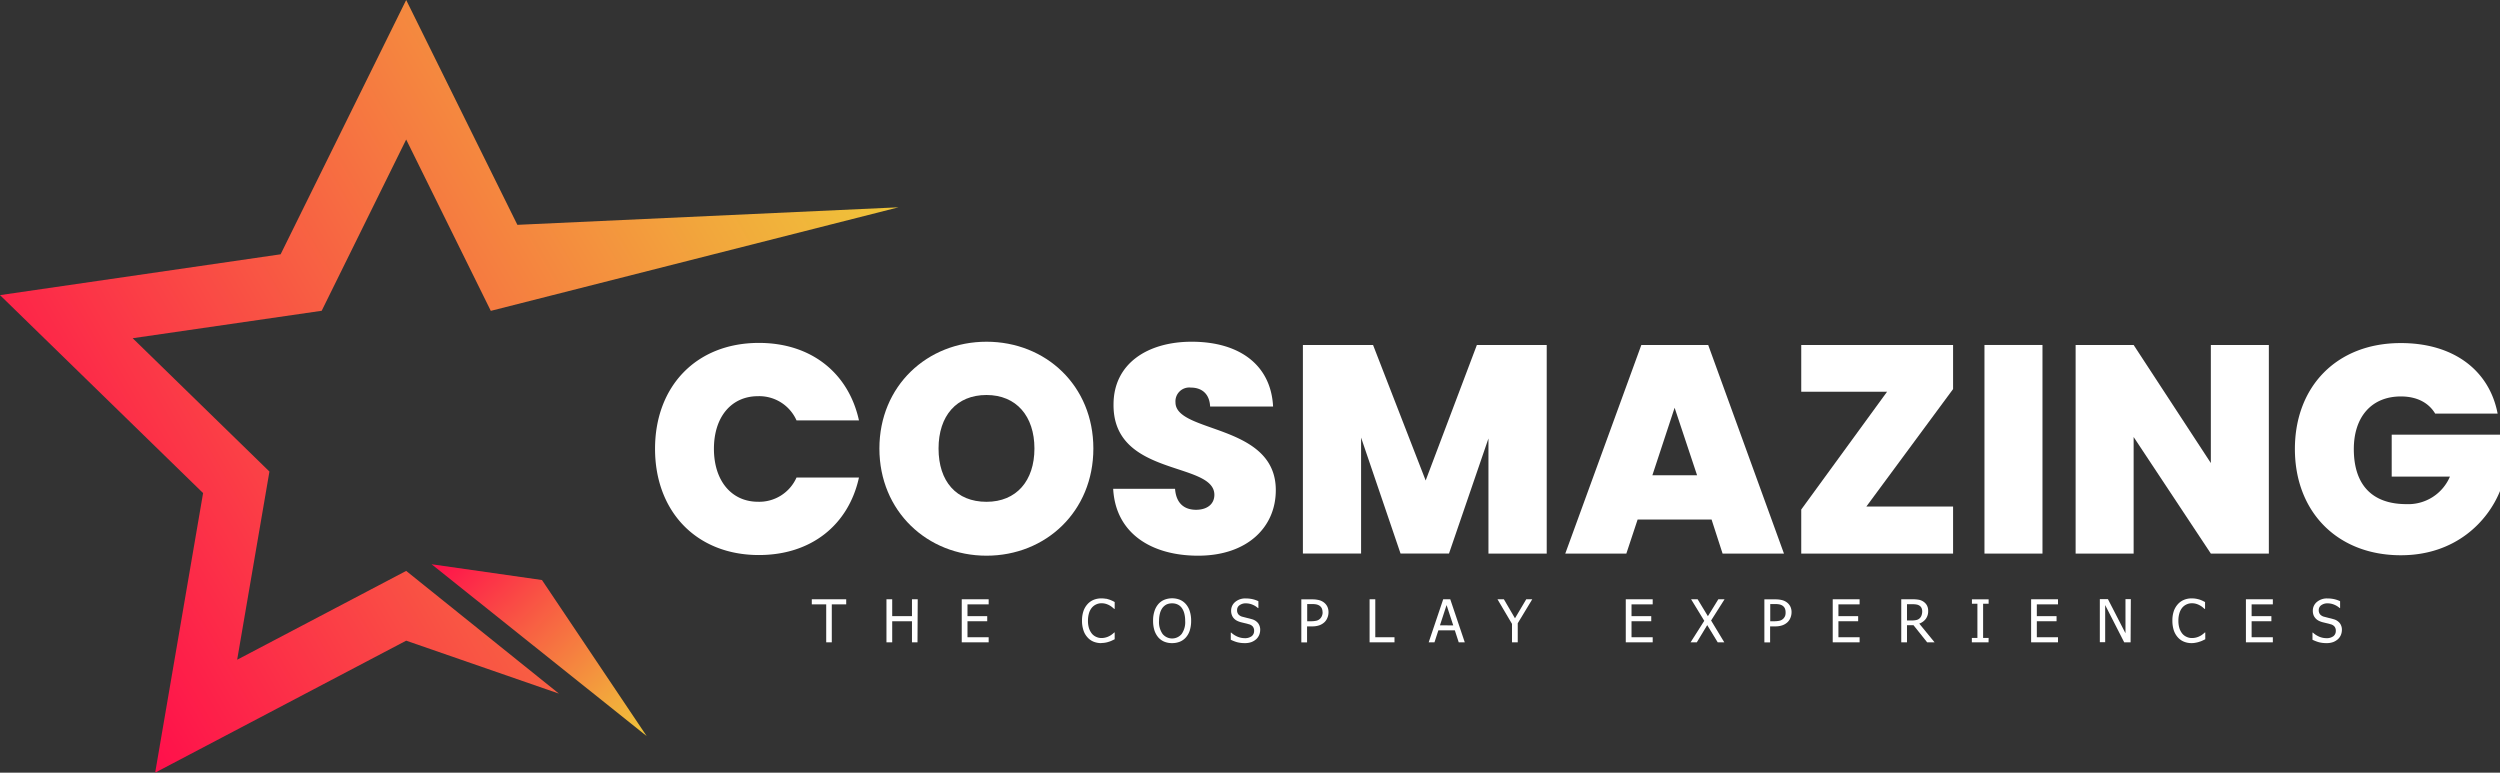
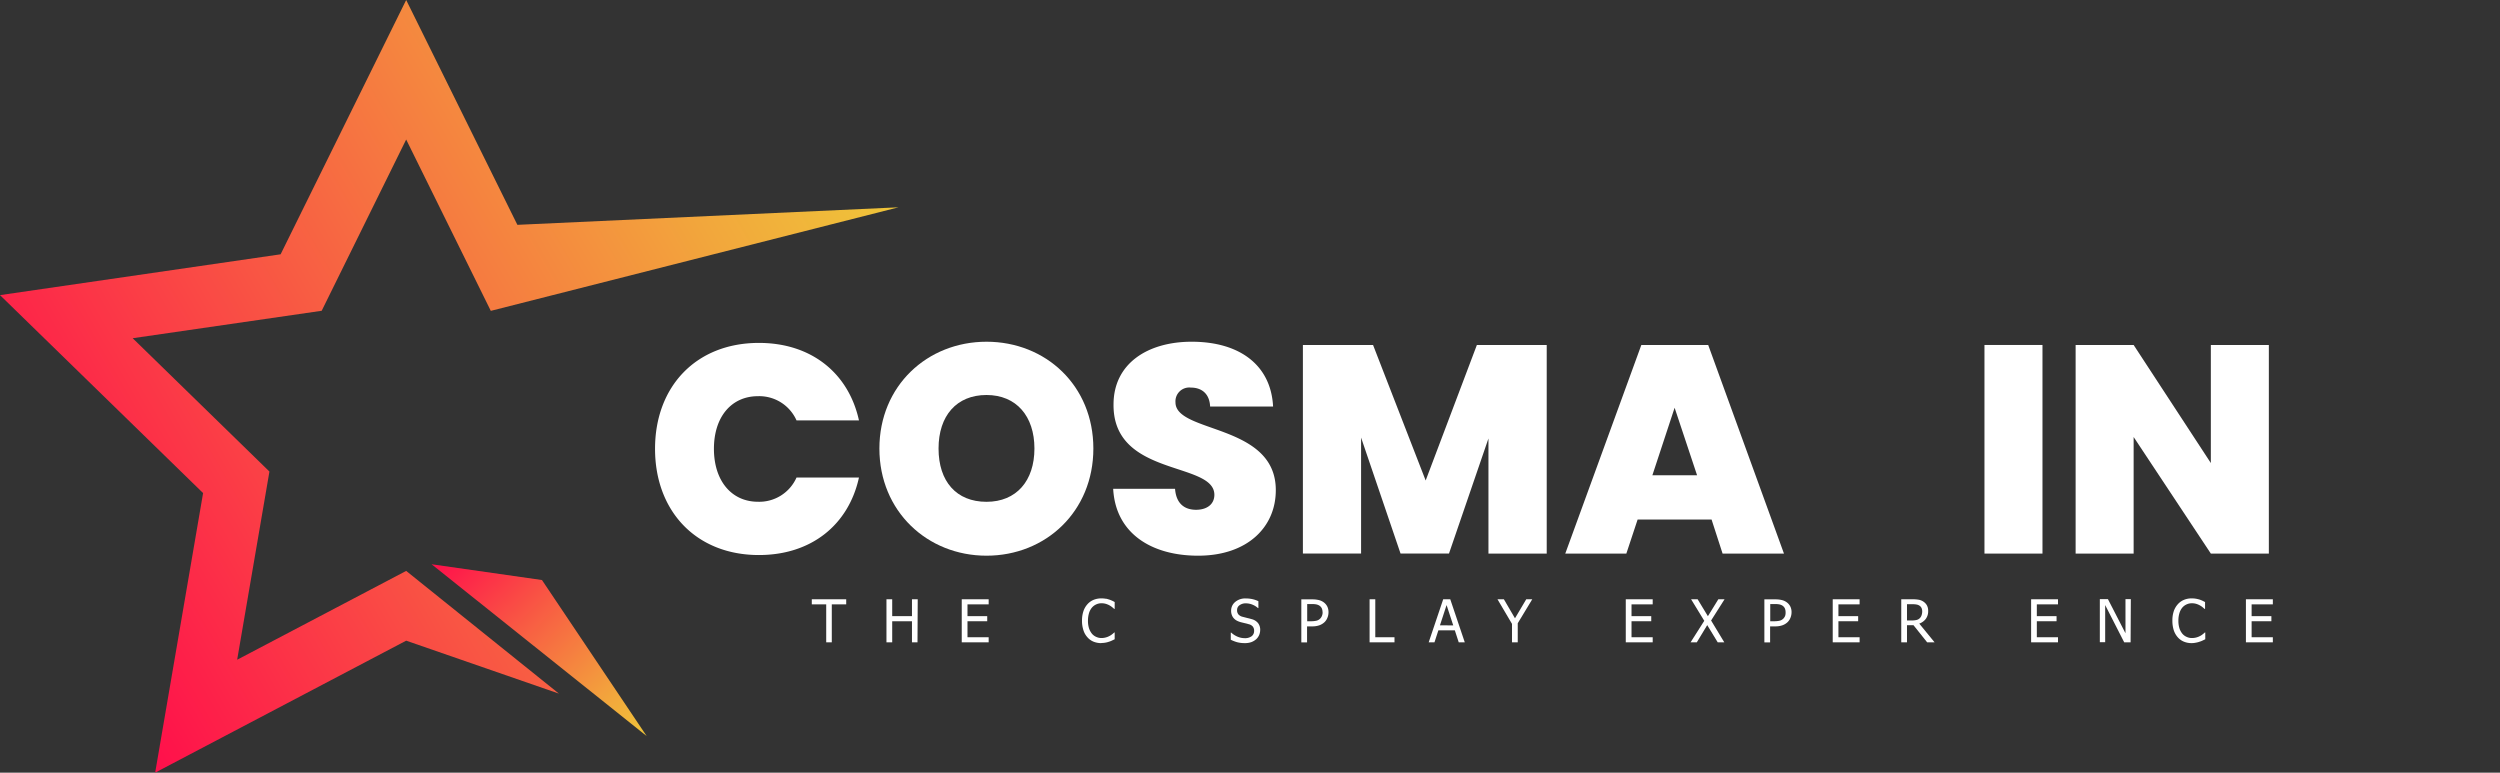
<svg xmlns="http://www.w3.org/2000/svg" xmlns:xlink="http://www.w3.org/1999/xlink" viewBox="0 0 570.19 176.22">
  <rect x="0" y="0" width="570.19" height="176.22" fill="#333333" stroke="none" />
  <defs>
    <style>.cls-1{fill:url(#Dégradé_sans_nom_33);}.cls-2{fill:url(#Dégradé_sans_nom_33-2);}.cls-3{fill:#fff;}</style>
    <linearGradient id="Dégradé_sans_nom_33" x1="194.97" y1="30.08" x2="12" y2="135.71" gradientUnits="userSpaceOnUse">
      <stop offset="0" stop-color="#efc539" />
      <stop offset="0.19" stop-color="#f2a73c" />
      <stop offset="0.6" stop-color="#f85c43" />
      <stop offset="1" stop-color="#ff0f4b" />
    </linearGradient>
    <linearGradient id="Dégradé_sans_nom_33-2" x1="321.02" y1="488.94" x2="267.09" y2="520.07" gradientTransform="translate(543.4 -262.44) rotate(75.9)" xlink:href="#Dégradé_sans_nom_33" />
  </defs>
  <title>Fichier 12</title>
  <g id="Calque_2" data-name="Calque 2">
    <g id="COLO_BLANC" data-name="COLO/BLANC">
      <path class="cls-1" d="M127.48,158.2,92.64,146.12l-57.25,30.1,10.93-63.76L0,67.31,64,58,92.64,0,118,51.28l86.94-4-93,23.62L92.64,31.82,73.37,70.88,30.26,77.14l31.19,30.41-7.36,42.92,38.55-20.26Z" />
      <polygon class="cls-2" points="123.61 132.29 147.49 167.88 98.43 128.69 123.61 132.29" />
      <g id="TXT_FONT" data-name="TXT FONT">
        <path class="cls-3" d="M173.09,78.21c11.95,0,20.45,6.88,22.82,17.68H181.67a9.3,9.3,0,0,0-8.78-5.53c-6.08,0-10.06,4.72-10.06,12s4,12.08,10.06,12.08a9.3,9.3,0,0,0,8.78-5.53h14.24c-2.37,10.8-10.87,17.68-22.82,17.68-14.31,0-23.69-10-23.69-24.23S158.78,78.21,173.09,78.21Z" />
        <path class="cls-3" d="M225,126.74c-13.5,0-24.43-10.13-24.43-24.44S211.5,77.94,225,77.94s24.37,10,24.37,24.36S238.5,126.74,225,126.74Zm0-12.29c6.82,0,10.93-4.79,10.93-12.15S231.82,90.09,225,90.09s-10.94,4.72-10.94,12.21S218.11,114.45,225,114.45Z" />
        <path class="cls-3" d="M273.26,126.74c-10.6,0-18.83-5.06-19.37-15.26H268c.27,3.58,2.36,4.79,4.79,4.79s4.18-1.21,4.18-3.44c-.06-7.63-23.15-4-23-20.58,0-9.32,7.77-14.31,17.82-14.31,10.94,0,18.09,5.33,18.57,14.78H276c-.14-3-2-4.32-4.39-4.32a3.15,3.15,0,0,0-3.51,3.37c0,7.09,22.88,4.8,22.88,20C291,120.19,284.53,126.74,273.26,126.74Z" />
        <path class="cls-3" d="M297.16,78.68h16l12,30.91,11.68-30.91h15.93v47.58H339.48V100l-9,26.25H319.43l-9-26.45v26.45H297.16Z" />
        <path class="cls-3" d="M390.37,118.5H373.5l-2.57,7.76H357l17.35-47.58h15.25l17.28,47.58h-14ZM381.94,93l-5.07,15.39h10.19Z" />
-         <path class="cls-3" d="M445.45,88.74l-19.78,26.79h19.78v10.73H410.82V116.21L430.4,89.34H410.82V78.68h34.63Z" />
        <path class="cls-3" d="M452.61,78.68h13.23v47.58H452.61Z" />
        <path class="cls-3" d="M517.47,78.68v47.58H504.24L486.63,99.67v26.59H473.4V78.68h13.23l17.61,26.93V78.68Z" />
-         <path class="cls-3" d="M569.65,94.34H555.41c-1.49-2.5-4.19-3.92-7.83-3.92-6.68,0-10.73,4.66-10.73,12,0,8.17,4.18,12.56,12,12.56a10.32,10.32,0,0,0,9.92-6.28H545.49V99.13h24.7V112c-2.83,7-10.19,14.64-22.61,14.64-14.58,0-24.17-10-24.17-24.23s9.52-24.16,24.1-24.16C559.53,78.21,567.76,84.42,569.65,94.34Z" />
        <path class="cls-3" d="M188.44,146.5v-8.66h-3.29v-1.16H193v1.16h-3.29v8.66Z" />
        <path class="cls-3" d="M209.26,146.5H208v-4.81h-4.51v4.81h-1.31v-9.82h1.31v3.85H208v-3.85h1.31Z" />
        <path class="cls-3" d="M219.35,146.5v-9.82h6.14v1.16h-4.83v2.69h4.5v1.16h-4.5v3.65h4.83v1.16Z" />
        <path class="cls-3" d="M251.18,146.68a4.65,4.65,0,0,1-1.77-.33,3.62,3.62,0,0,1-1.39-1,4.2,4.2,0,0,1-.91-1.59,6.74,6.74,0,0,1-.33-2.2,6.62,6.62,0,0,1,.32-2.15,4.47,4.47,0,0,1,.91-1.59,3.86,3.86,0,0,1,1.39-1,4.55,4.55,0,0,1,1.8-.34,5.49,5.49,0,0,1,.93.07c.28,0,.55.11.8.18s.42.15.65.25.44.21.65.33v1.57h-.1l-.45-.38a4.32,4.32,0,0,0-.65-.44,4.56,4.56,0,0,0-.82-.34,3.56,3.56,0,0,0-1-.13,2.83,2.83,0,0,0-1.19.26,2.74,2.74,0,0,0-1,.76,3.6,3.6,0,0,0-.65,1.25,6,6,0,0,0-.23,1.71,5.63,5.63,0,0,0,.24,1.74,4,4,0,0,0,.67,1.23,2.62,2.62,0,0,0,1,.73,2.78,2.78,0,0,0,1.18.25,3.84,3.84,0,0,0,1-.14,3.76,3.76,0,0,0,.86-.35,3.83,3.83,0,0,0,.63-.42c.17-.14.31-.26.41-.36h.1v1.55l-.61.29a3.82,3.82,0,0,1-.69.27,5.16,5.16,0,0,1-1.75.29Z" />
-         <path class="cls-3" d="M270.49,137.81a4.4,4.4,0,0,1,.87,1.6,7,7,0,0,1,.31,2.18,7.23,7.23,0,0,1-.3,2.16,4.38,4.38,0,0,1-.88,1.61,3.67,3.67,0,0,1-1.4,1,4.75,4.75,0,0,1-1.76.32,4.61,4.61,0,0,1-1.79-.33,3.71,3.71,0,0,1-1.38-1,4.72,4.72,0,0,1-.87-1.6,7.25,7.25,0,0,1-.3-2.17,6.8,6.8,0,0,1,.31-2.17,4.62,4.62,0,0,1,.87-1.61,3.66,3.66,0,0,1,1.37-1,4.84,4.84,0,0,1,3.59,0A3.74,3.74,0,0,1,270.49,137.81Zm-.18,3.78a6.43,6.43,0,0,0-.21-1.72,3.72,3.72,0,0,0-.59-1.25,2.46,2.46,0,0,0-.94-.76,2.92,2.92,0,0,0-1.24-.25,3,3,0,0,0-1.24.24,2.71,2.71,0,0,0-.94.77,3.68,3.68,0,0,0-.59,1.26,6.46,6.46,0,0,0-.21,1.71,4.68,4.68,0,0,0,.81,3,2.81,2.81,0,0,0,4.35,0A4.68,4.68,0,0,0,270.31,141.59Z" />
        <path class="cls-3" d="M283.94,146.68a6.81,6.81,0,0,1-1.82-.22,8.79,8.79,0,0,1-1.41-.55v-1.63h.1a5,5,0,0,0,1.46.94,4.22,4.22,0,0,0,1.58.33,2.53,2.53,0,0,0,1.63-.45,1.46,1.46,0,0,0,.55-1.19,1.48,1.48,0,0,0-.29-1,1.69,1.69,0,0,0-.92-.54c-.3-.09-.58-.17-.83-.22l-.94-.23a4.42,4.42,0,0,1-.91-.34,2.49,2.49,0,0,1-.71-.53,2.21,2.21,0,0,1-.47-.76,2.7,2.7,0,0,1-.17-1,2.55,2.55,0,0,1,.93-2,3.52,3.52,0,0,1,2.37-.8,7.11,7.11,0,0,1,1.56.16,6.41,6.41,0,0,1,1.36.47v1.56h-.1a4.33,4.33,0,0,0-1.2-.75,3.85,3.85,0,0,0-1.53-.32,2.32,2.32,0,0,0-1.47.43,1.3,1.3,0,0,0-.56,1.11,1.43,1.43,0,0,0,.32,1,1.87,1.87,0,0,0,1,.54l1,.26c.4.09.73.18,1,.26a2.71,2.71,0,0,1,1.48.93,2.45,2.45,0,0,1,.47,1.54,3.05,3.05,0,0,1-.23,1.14,2.79,2.79,0,0,1-.66.95,3.55,3.55,0,0,1-1.07.66A4.24,4.24,0,0,1,283.94,146.68Z" />
        <path class="cls-3" d="M303,139.64a3.26,3.26,0,0,1-.23,1.21,2.85,2.85,0,0,1-.63,1,3.35,3.35,0,0,1-1.19.75,4.78,4.78,0,0,1-1.73.26h-1.11v3.66h-1.31v-9.82h2.47a6.31,6.31,0,0,1,1.48.15,3.11,3.11,0,0,1,1.08.47,2.7,2.7,0,0,1,.86.95A2.86,2.86,0,0,1,303,139.64Zm-1.36,0a2.21,2.21,0,0,0-.17-.89,1.56,1.56,0,0,0-.53-.61,2.1,2.1,0,0,0-.72-.29,5.06,5.06,0,0,0-1-.08h-1.08v3.92H299a5.48,5.48,0,0,0,1.28-.13,1.81,1.81,0,0,0,.81-.46,1.91,1.91,0,0,0,.42-.65A2.22,2.22,0,0,0,301.66,139.68Z" />
        <path class="cls-3" d="M318.05,146.5h-5.68v-9.82h1.3v8.66h4.38Z" />
        <path class="cls-3" d="M325.85,146.5l3.31-9.82h1.61l3.31,9.82H332.7l-.89-2.74h-3.75l-.89,2.74Zm5.6-3.86L329.93,138l-1.51,4.62Z" />
        <path class="cls-3" d="M349.47,136.68l-3.31,5.47v4.35h-1.31v-4.21l-3.31-5.61H343l2.53,4.34,2.57-4.34Z" />
        <path class="cls-3" d="M370.8,146.5v-9.82h6.14v1.16h-4.83v2.69h4.5v1.16h-4.5v3.65h4.83v1.16Z" />
        <path class="cls-3" d="M393.27,146.5h-1.5l-2.39-3.93L387,146.5h-1.42l3.12-4.91-3-4.91h1.49l2.34,3.86,2.38-3.86h1.42l-3.07,4.84Z" />
        <path class="cls-3" d="M408.61,139.64a3.26,3.26,0,0,1-.23,1.21,2.85,2.85,0,0,1-.63,1,3.26,3.26,0,0,1-1.19.75,4.78,4.78,0,0,1-1.73.26h-1.11v3.66h-1.31v-9.82h2.47a6.31,6.31,0,0,1,1.48.15,3.11,3.11,0,0,1,1.08.47,2.7,2.7,0,0,1,.86.95A2.86,2.86,0,0,1,408.61,139.64Zm-1.36,0a2.21,2.21,0,0,0-.17-.89,1.56,1.56,0,0,0-.53-.61,2.1,2.1,0,0,0-.72-.29,5.06,5.06,0,0,0-1-.08h-1.08v3.92h.89a5.48,5.48,0,0,0,1.28-.13,1.81,1.81,0,0,0,.81-.46,1.91,1.91,0,0,0,.42-.65A2.22,2.22,0,0,0,407.25,139.68Z" />
        <path class="cls-3" d="M418,146.5v-9.82h6.13v1.16h-4.83v2.69h4.5v1.16h-4.5v3.65h4.83v1.16Z" />
        <path class="cls-3" d="M441.23,146.5h-1.69l-3.11-3.9h-1.49v3.9h-1.31v-9.82h2.53a8.14,8.14,0,0,1,1.42.1,2.77,2.77,0,0,1,1.08.42,2.53,2.53,0,0,1,.81.85,2.58,2.58,0,0,1,.3,1.3,2.92,2.92,0,0,1-.54,1.8,3.18,3.18,0,0,1-1.49,1.08Zm-2.82-7.05a1.89,1.89,0,0,0-.15-.77,1.29,1.29,0,0,0-.47-.54,1.81,1.81,0,0,0-.65-.26,4.67,4.67,0,0,0-.91-.07h-1.29v3.7h1.14a4.43,4.43,0,0,0,1-.1,1.56,1.56,0,0,0,.77-.41,1.72,1.72,0,0,0,.41-.66A2.64,2.64,0,0,0,438.41,139.45Z" />
-         <path class="cls-3" d="M453.54,146.5h-3.81v-1H451v-7.81h-1.25v-1h3.81v1h-1.26v7.81h1.26Z" />
        <path class="cls-3" d="M463.25,146.5v-9.82h6.13v1.16h-4.83v2.69h4.5v1.16h-4.5v3.65h4.83v1.16Z" />
        <path class="cls-3" d="M485.94,146.5h-1.46L480.14,138v8.47h-1.22v-9.82h1.85l4,7.78v-7.78h1.22Z" />
        <path class="cls-3" d="M499.87,146.68a4.58,4.58,0,0,1-1.77-.33,3.66,3.66,0,0,1-1.4-1,4.48,4.48,0,0,1-.91-1.59,7,7,0,0,1-.32-2.2,6.63,6.63,0,0,1,.31-2.15,4.64,4.64,0,0,1,.92-1.59,3.86,3.86,0,0,1,1.39-1,4.48,4.48,0,0,1,1.8-.34,5.37,5.37,0,0,1,.92.07,7.35,7.35,0,0,1,.8.18,6.62,6.62,0,0,1,.65.25l.66.33v1.57h-.11l-.44-.38a4,4,0,0,0-.66-.44,4,4,0,0,0-.82-.34,3.46,3.46,0,0,0-1-.13,2.82,2.82,0,0,0-1.18.26,2.77,2.77,0,0,0-1,.76,3.59,3.59,0,0,0-.64,1.25,5.71,5.71,0,0,0-.23,1.71,5.63,5.63,0,0,0,.24,1.74,3.82,3.82,0,0,0,.67,1.23,2.62,2.62,0,0,0,1,.73,2.77,2.77,0,0,0,1.17.25,3.86,3.86,0,0,0,1.05-.14,4,4,0,0,0,.86-.35,3.35,3.35,0,0,0,.62-.42,4.64,4.64,0,0,0,.42-.36h.1v1.55l-.61.29a3.66,3.66,0,0,1-.7.27,4.67,4.67,0,0,1-.79.21A4.88,4.88,0,0,1,499.87,146.68Z" />
        <path class="cls-3" d="M512.24,146.5v-9.82h6.14v1.16h-4.84v2.69h4.51v1.16h-4.51v3.65h4.84v1.16Z" />
-         <path class="cls-3" d="M530.65,146.68a6.81,6.81,0,0,1-1.82-.22,8.79,8.79,0,0,1-1.41-.55v-1.63h.1a5,5,0,0,0,1.46.94,4.19,4.19,0,0,0,1.58.33,2.53,2.53,0,0,0,1.63-.45,1.46,1.46,0,0,0,.55-1.19,1.48,1.48,0,0,0-.29-1,1.69,1.69,0,0,0-.92-.54c-.3-.09-.58-.17-.83-.22l-.94-.23a4.42,4.42,0,0,1-.91-.34,2.49,2.49,0,0,1-.71-.53,2.39,2.39,0,0,1-.48-.76,2.91,2.91,0,0,1-.16-1,2.55,2.55,0,0,1,.93-2,3.52,3.52,0,0,1,2.37-.8,7.11,7.11,0,0,1,1.56.16,6.41,6.41,0,0,1,1.36.47v1.56h-.1a4.33,4.33,0,0,0-1.2-.75,3.85,3.85,0,0,0-1.53-.32,2.36,2.36,0,0,0-1.48.43,1.33,1.33,0,0,0-.56,1.11,1.44,1.44,0,0,0,.33,1,1.87,1.87,0,0,0,1,.54l1,.26c.41.09.74.18,1,.26a2.71,2.71,0,0,1,1.48.93,2.45,2.45,0,0,1,.47,1.54,3.05,3.05,0,0,1-.23,1.14,2.79,2.79,0,0,1-.66.95,3.55,3.55,0,0,1-1.07.66A4.24,4.24,0,0,1,530.65,146.68Z" />
      </g>
    </g>
  </g>
</svg>